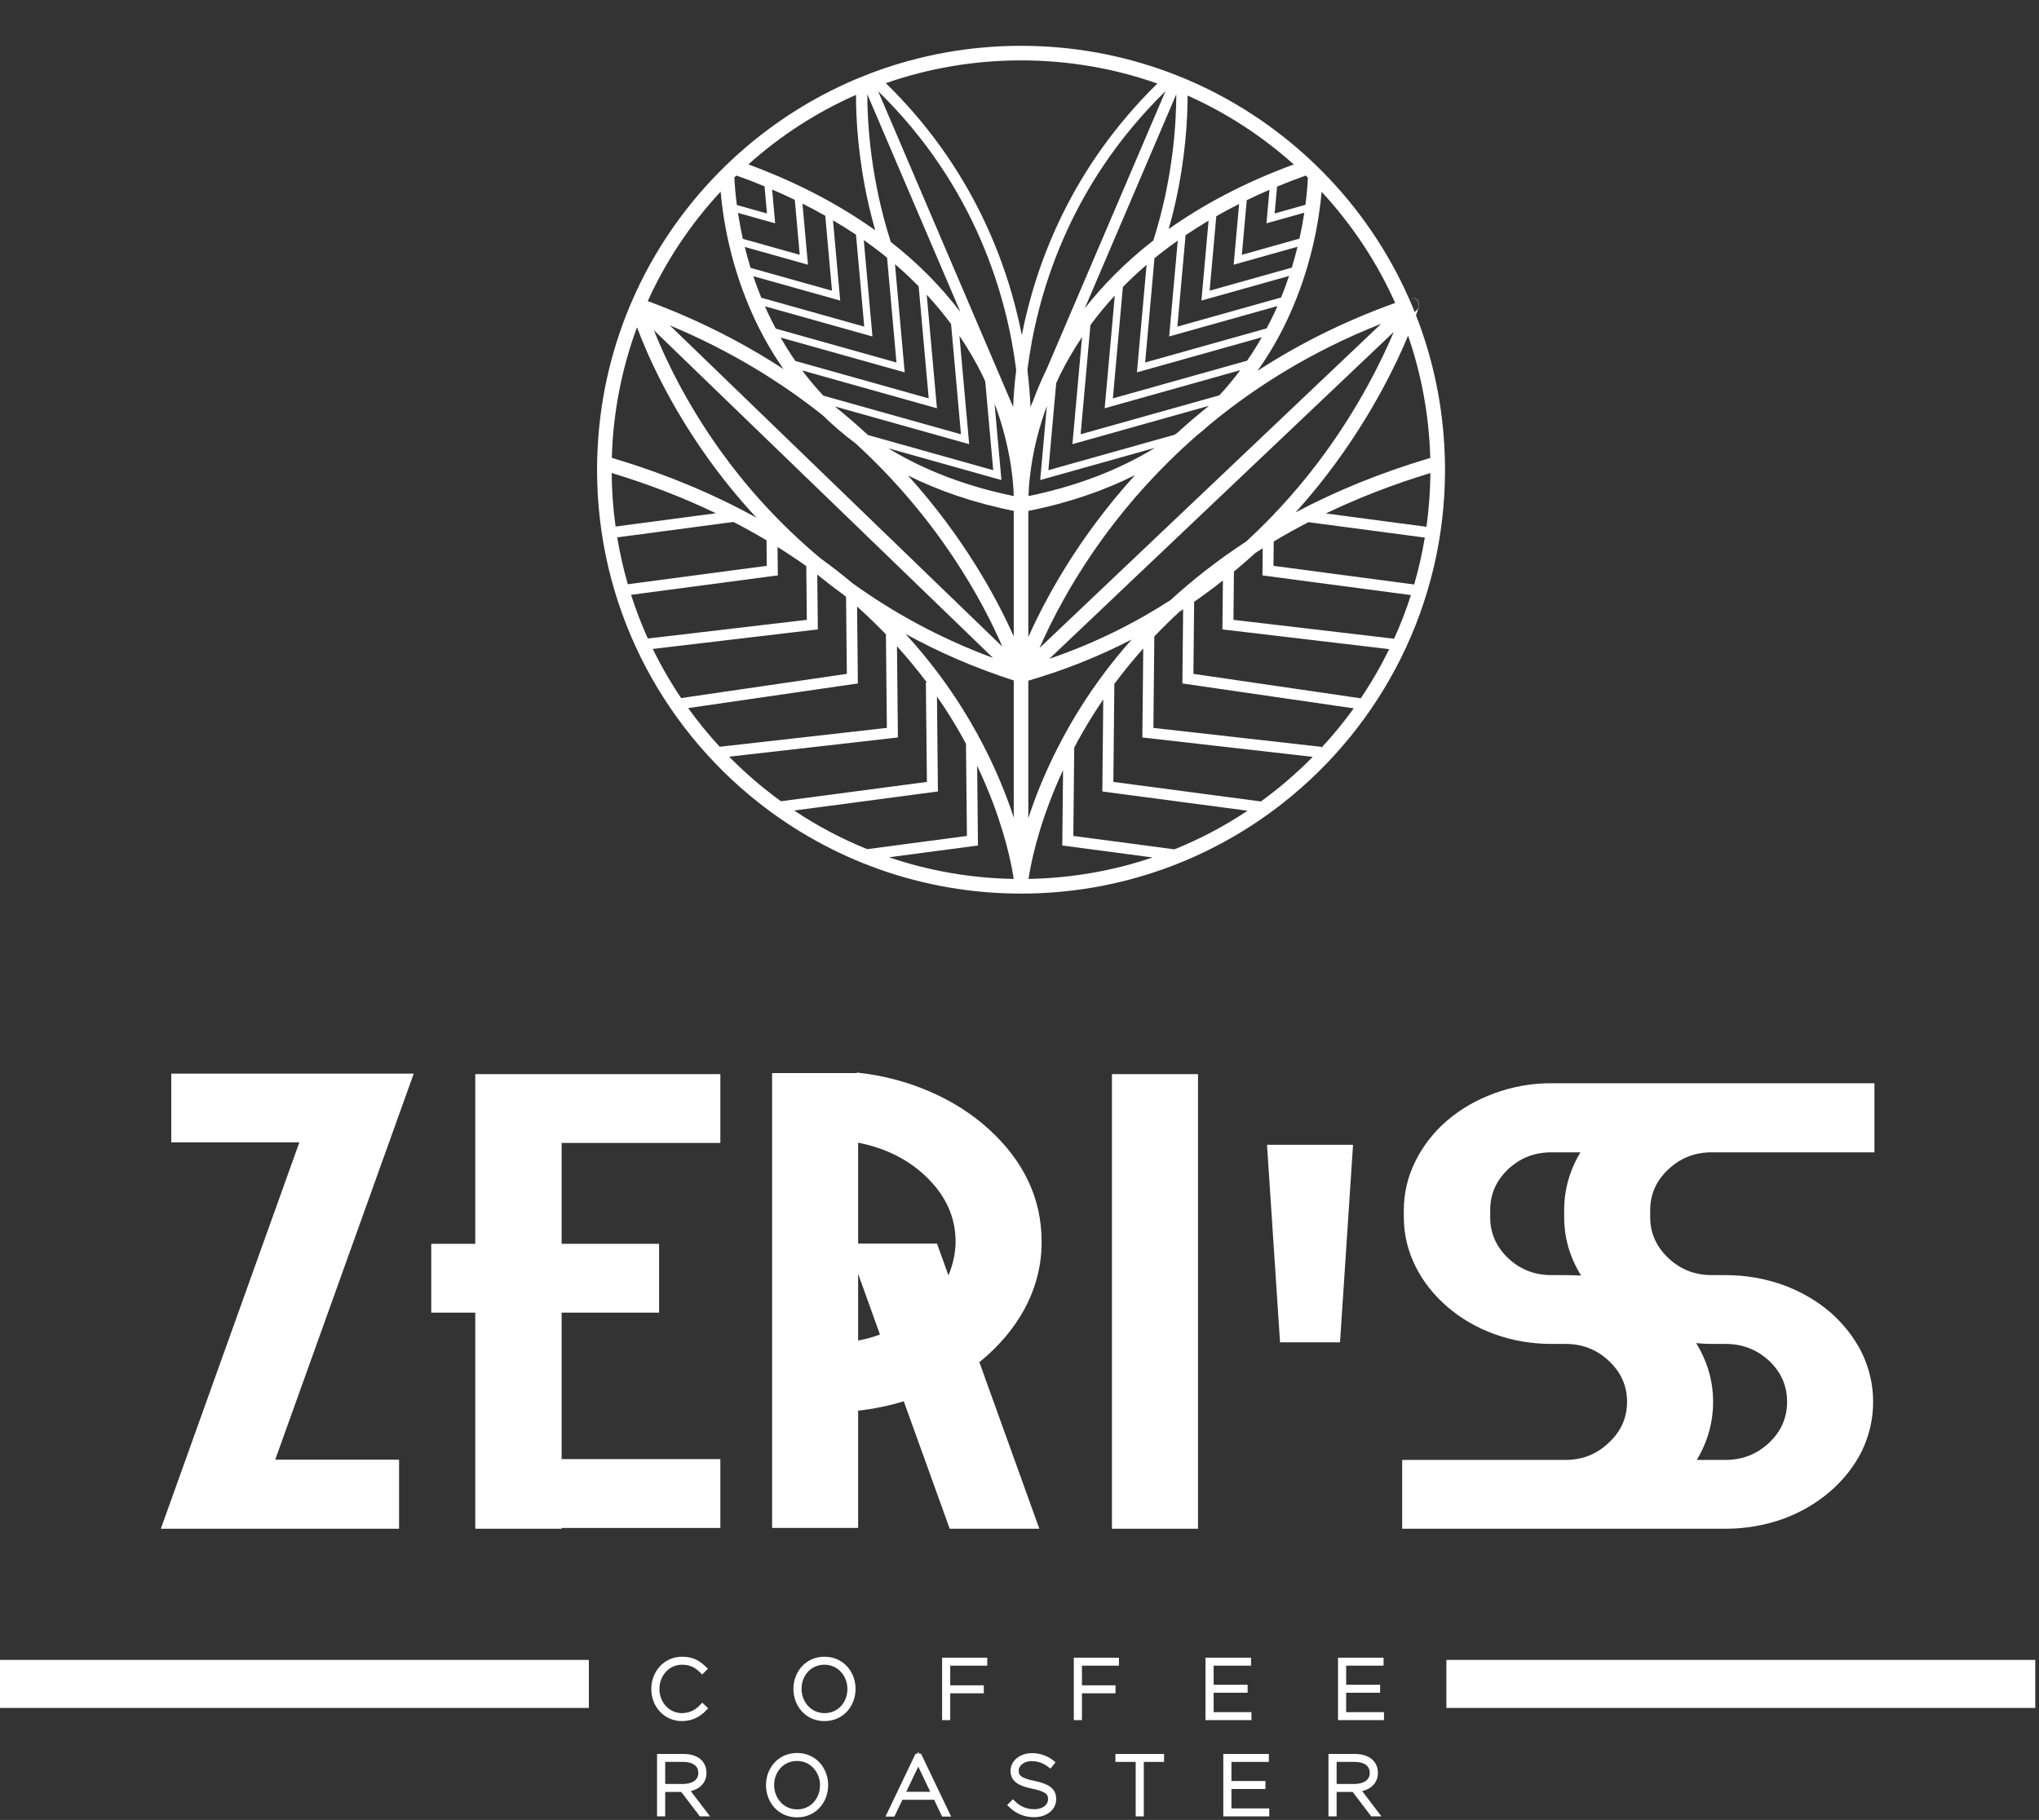
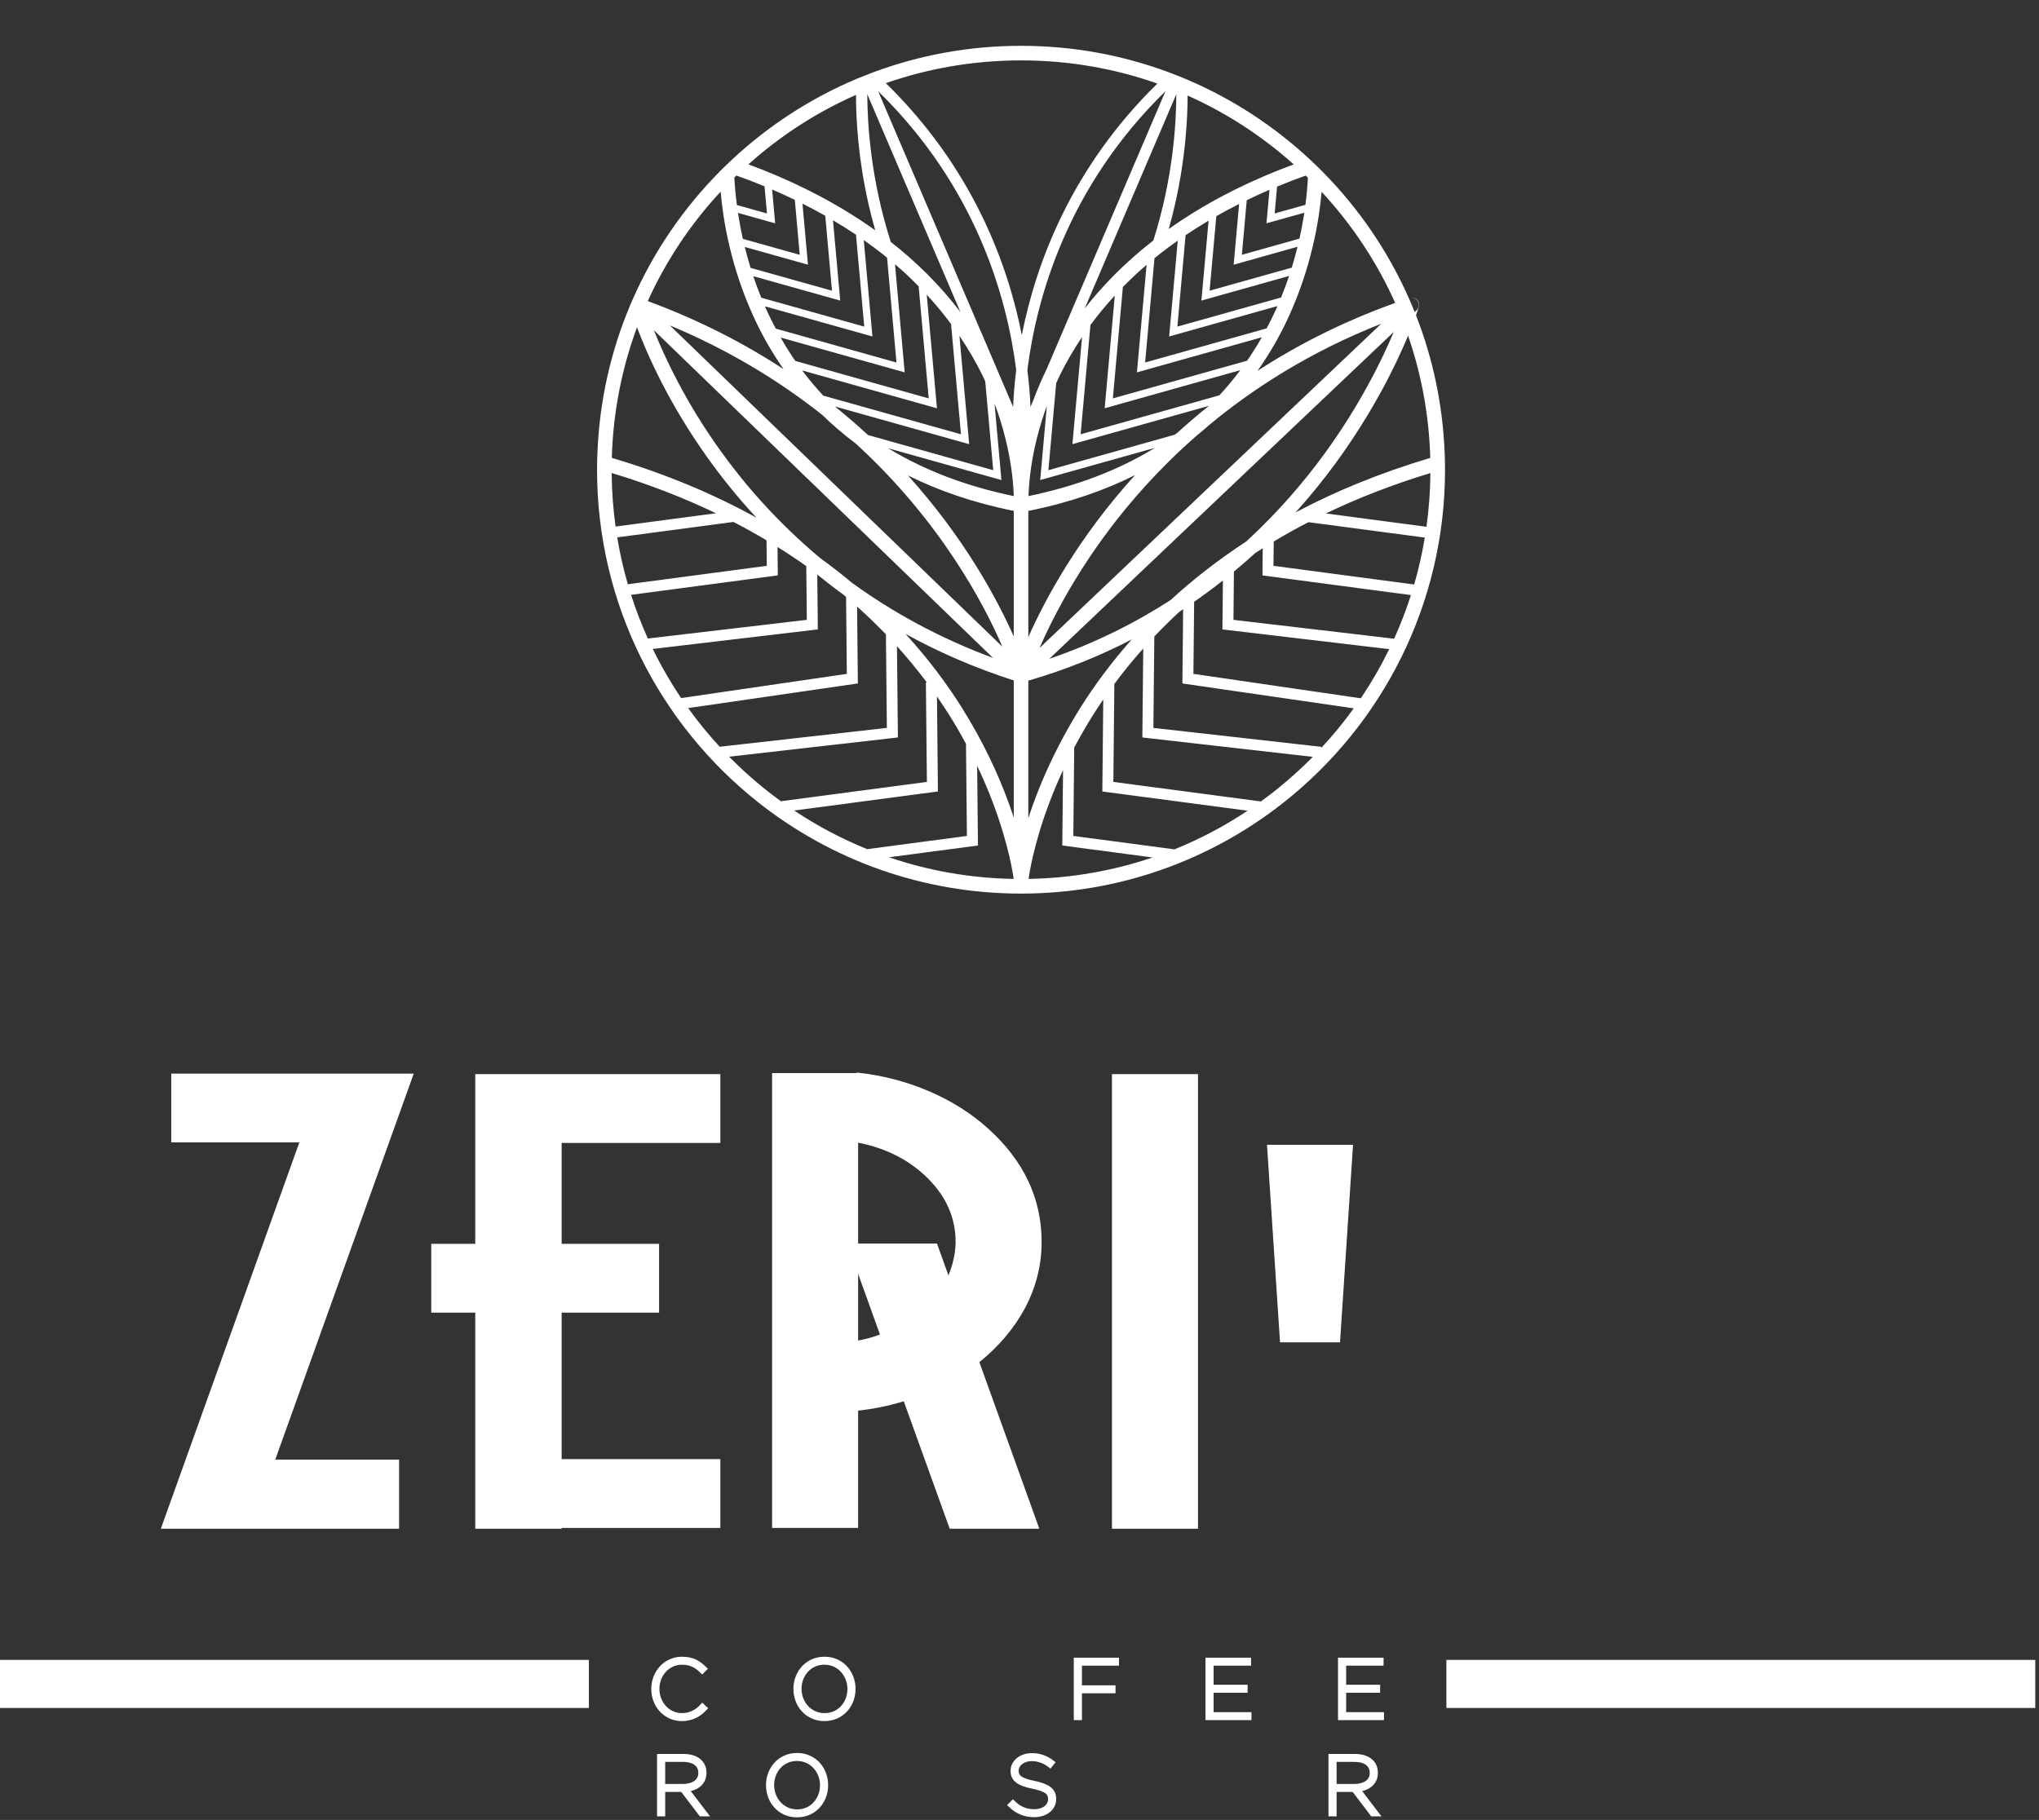
<svg xmlns="http://www.w3.org/2000/svg" width="373" height="333" viewBox="0 0 373 333" fill="none">
  <rect x="0" y="0" width="373" height="333" fill="#333333" stroke="none" />
  <path d="M230.619 146.675L230.623 146.641L203.669 143.07L203.852 125.137C205.423 123.02 207.185 120.85 209.139 118.658L208.973 134.937L240.144 138.487C240.006 138.625 239.877 138.762 239.739 138.9C236.881 141.758 233.827 144.35 230.619 146.675ZM191.973 146.837C192.673 144.983 193.502 142.991 194.469 140.908L194.327 154.704L210.844 156.895C203.619 159.337 195.994 160.679 188.164 160.82C188.294 159.833 189.11 154.42 191.973 146.837ZM162.627 156.862L178.902 154.704L178.752 140.12C179.877 142.487 180.831 144.75 181.623 146.837C184.481 154.416 185.302 159.829 185.435 160.82C177.56 160.683 169.889 159.329 162.627 156.862ZM133.823 138.9C133.677 138.754 133.531 138.6 133.385 138.454L164.256 134.937L164.085 118.241C166.114 120.487 167.927 122.712 169.552 124.879L169.373 124.883L169.56 143.07L142.856 146.608C139.681 144.3 136.656 141.733 133.823 138.9ZM130.964 93.912L112.61 96.345C112.164 93.12 111.919 89.85 111.894 86.545C118.914 88.67 125.244 91.166 130.964 93.912ZM116.531 59.883C118.339 64.72 122.273 73.733 129.498 83.841C131.939 87.258 134.885 90.962 138.394 94.733C130.819 90.549 122.052 86.787 111.919 83.775C112.156 75.499 113.727 67.454 116.531 59.883ZM131.827 35.066C132.273 40.216 133.652 48.745 137.823 57.879C139.231 60.966 141.035 64.249 143.335 67.541C136.16 62.845 127.927 58.575 118.498 55.091C121.789 47.816 126.264 41.062 131.827 35.066ZM156.589 17.362C156.589 21.791 156.973 28.941 158.885 37.366C159.231 38.887 159.635 40.483 160.11 42.137C152.464 36.675 144.285 32.8 136.906 30.075C142.835 24.766 149.469 20.5 156.589 17.362ZM186.781 11.05C195.41 11.05 203.819 12.499 211.723 15.287C196.002 30.679 189.519 48.124 186.923 61.312C184.319 48.104 177.819 30.625 162.048 15.216C169.894 12.479 178.227 11.05 186.781 11.05ZM236.669 30.083C227.456 33.479 219.935 37.55 213.794 41.912C214.239 40.337 214.627 38.816 214.956 37.366C216.852 29.02 217.248 21.924 217.252 17.483C224.273 20.612 230.814 24.845 236.669 30.083ZM255.223 55.433C245.648 58.858 237.298 63.137 230.035 67.862C232.444 64.462 234.323 61.066 235.777 57.879C239.935 48.766 241.319 40.258 241.769 35.099C247.402 41.183 251.923 48.041 255.223 55.433ZM261.644 83.787C252.319 86.562 244.148 89.966 237.002 93.758C239.856 90.595 242.335 87.495 244.452 84.583C251.289 75.2 255.414 66.641 257.585 61.425C260.044 68.545 261.427 76.066 261.644 83.787ZM232.96 103.533L233.006 99.079C235.027 97.866 237.144 96.687 239.356 95.545L260.644 98.366C260.164 101.275 259.514 104.137 258.698 106.945L232.96 103.533ZM225.639 113.416L225.727 104.583C227.081 103.458 228.385 102.325 229.631 101.187C230.077 100.895 230.535 100.604 230.994 100.316L230.944 105.283L258.106 108.883C257.231 111.604 256.206 114.27 255.027 116.87L225.639 113.416ZM218.314 123.3L218.448 110.112C220.281 108.841 222.035 107.541 223.71 106.216L223.619 115.166L254.131 118.775C252.61 121.883 250.877 124.887 248.927 127.77L218.314 123.3ZM149.61 115.166L149.506 105.129C151.023 106.362 152.602 107.583 154.256 108.779C154.431 108.925 154.598 109.075 154.773 109.22L154.914 123.3L124.602 127.729C122.66 124.845 120.927 121.841 119.414 118.741L149.61 115.166ZM142.289 105.283L142.235 100.087C144.069 101.229 145.819 102.395 147.494 103.579L147.594 113.416L118.514 116.833C117.339 114.233 116.314 111.566 115.444 108.841L142.289 105.283ZM165.498 68.133L163.723 48.349C164.052 48.633 164.385 48.912 164.714 49.204C165.856 50.216 166.964 51.283 168.052 52.387L169.894 72.895L145.494 66.045C144.544 64.67 143.648 63.241 142.806 61.762L165.498 68.133ZM175.698 57.108C171.923 52.133 167.577 47.883 162.952 44.266C159.31 32.904 158.669 22.787 158.656 17.241L175.698 57.108ZM185.331 74.454L160.639 16.683C178.602 34.237 184.235 54.499 185.898 67.7C185.585 70.229 185.414 72.504 185.331 74.454ZM191.473 67.525C191.444 67.587 191.406 67.654 191.377 67.72C190.439 69.654 189.656 71.533 188.989 73.337L188.51 74.454C188.427 72.504 188.256 70.229 187.944 67.7C189.606 54.499 195.244 34.237 213.206 16.683L191.473 67.525ZM198.431 56.437L215.185 17.233C215.177 22.737 214.556 32.741 210.985 43.999C205.773 48.058 201.66 52.3 198.431 56.437ZM228.135 65.999L203.581 72.895L205.41 52.516C206.664 51.245 207.948 50.02 209.273 48.866C209.427 48.729 209.589 48.599 209.748 48.462L207.981 68.133L230.823 61.72C229.981 63.2 229.085 64.624 228.135 65.999ZM236.748 74.354L190.164 118.566C192.306 113.641 196.26 105.804 202.744 97.133C206.727 91.808 212.035 85.72 218.873 79.741C219.698 79.079 220.489 78.404 221.252 77.72C229.539 70.862 239.902 64.262 252.669 59.241L236.748 74.354ZM185.448 93.479V116.45C182.419 109.641 176.452 98.466 166.089 86.991C171.585 89.737 177.994 91.983 185.448 93.479ZM197.685 79.462L199.477 59.474C200.881 57.57 202.369 55.775 203.931 54.079L202.081 74.704L226.881 67.737C225.681 69.345 224.414 70.883 223.06 72.337L197.685 79.462ZM214.869 79.549L191.785 86.033L193.214 70.104C193.419 69.654 193.619 69.208 193.839 68.749C195.064 66.241 196.452 63.891 197.944 61.666L196.181 81.27L221.169 74.254C219.127 75.879 217.194 77.529 215.364 79.2C215.202 79.316 215.035 79.433 214.869 79.549ZM188.114 93.487C195.639 91.979 202.098 89.708 207.635 86.933C197.181 98.441 191.16 109.725 188.114 116.57V93.487ZM189.589 80.549C189.873 79.383 190.214 78.15 190.614 76.87C190.877 76.029 191.181 75.162 191.502 74.283L190.285 87.837L211.277 81.945C204.652 86.008 196.935 88.958 188.148 90.77C188.202 88.825 188.473 85.17 189.589 80.549ZM162.489 82.025L183.194 87.837L181.935 73.85C182.281 74.766 182.602 75.67 182.881 76.549C183.298 77.845 183.648 79.095 183.939 80.283C185.114 85.029 185.398 88.791 185.452 90.77C176.731 88.975 169.081 86.041 162.489 82.025ZM152.723 74.37L177.294 81.27L175.514 61.454C177.064 63.741 178.494 66.162 179.76 68.749C179.927 69.095 180.073 69.433 180.231 69.775L181.694 86.033L158.798 79.604C158.781 79.591 158.769 79.583 158.752 79.575C156.86 77.82 154.848 76.083 152.723 74.37ZM173.981 59.291L175.794 79.462L150.606 72.391C149.244 70.929 147.948 69.395 146.739 67.779L171.398 74.704L169.531 53.925C171.094 55.608 172.577 57.4 173.981 59.291ZM254.964 60.741C252.802 65.858 248.785 74.108 242.298 83.016C238.648 88.02 233.919 93.616 227.977 99.079C222.714 102.512 218.127 106.133 214.139 109.795C207.702 113.954 200.339 117.683 191.956 120.545L208.102 105.216L254.964 60.741ZM213.877 61.566L233.685 56.004C233.556 56.295 233.439 56.579 233.306 56.87C232.802 57.97 232.26 59.037 231.706 60.087L209.481 66.329L211.194 47.249C211.606 46.912 212.023 46.579 212.439 46.249C213.431 45.479 214.439 44.737 215.452 44.02L213.877 61.566ZM235.814 50.495C235.381 51.783 234.898 53.099 234.356 54.433L215.381 59.762L216.881 43.037C218.273 42.099 219.677 41.212 221.089 40.374L219.777 54.999L235.814 50.495ZM237.364 45.15C237.06 46.383 236.71 47.658 236.306 48.974L221.277 53.191L222.502 39.554C223.894 38.762 225.285 38.025 226.673 37.325L225.677 48.433L237.364 45.15ZM238.602 38.92C238.381 40.374 238.089 41.966 237.71 43.666L227.177 46.624L228.073 36.629C229.469 35.954 230.856 35.32 232.227 34.729L231.677 40.862L238.602 38.92ZM239.256 32.512C239.198 33.758 239.064 35.458 238.806 37.474L233.177 39.058L233.619 34.141C235.402 33.404 237.156 32.729 238.856 32.124C238.989 32.254 239.123 32.383 239.256 32.512ZM159.598 61.566L158.014 43.929C159.189 44.754 160.348 45.612 161.489 46.512C161.752 46.72 162.014 46.937 162.273 47.145L163.994 66.329L141.914 60.129C141.352 59.062 140.802 57.983 140.294 56.87C140.164 56.595 140.052 56.32 139.931 56.045L159.598 61.566ZM153.702 54.999L152.381 40.304C153.794 41.137 155.198 42.012 156.589 42.945L158.098 59.762L139.26 54.47C138.714 53.137 138.231 51.825 137.798 50.533L153.702 54.999ZM147.802 48.433L146.798 37.258C148.185 37.954 149.577 38.695 150.969 39.483L152.198 53.191L137.306 49.012C136.898 47.695 136.548 46.42 136.244 45.187L147.802 48.433ZM141.802 40.862L141.248 34.675C142.614 35.262 144.002 35.895 145.398 36.57L146.298 46.624L135.894 43.704C135.514 42.004 135.223 40.412 135.002 38.954L141.802 40.862ZM134.339 32.479C134.464 32.358 134.589 32.237 134.714 32.116C136.385 32.708 138.106 33.366 139.856 34.091L140.302 39.058L134.798 37.512C134.531 35.458 134.398 33.733 134.339 32.479ZM122.535 59.537C133.56 64.145 142.785 69.858 150.469 75.962C152.298 77.749 154.31 79.491 156.535 81.15C171.977 95.283 179.944 110.395 183.364 118.32L168.789 104.237L122.535 59.537ZM131.731 82.383C125.381 73.508 121.594 65.379 119.614 60.42L181.66 120.383C171.598 116.658 163.06 111.854 155.864 106.645C154.039 105.12 152.11 103.612 150.06 102.129C142.081 95.462 136.081 88.458 131.731 82.383ZM140.223 98.862L140.269 103.533L114.852 106.904C114.039 104.095 113.389 101.229 112.91 98.325L134.173 95.504C136.277 96.591 138.289 97.712 140.223 98.862ZM162.235 133.187L131.656 136.637C129.577 134.379 127.652 132.02 125.885 129.562L156.931 125.054L156.789 110.983C158.677 112.675 160.431 114.375 162.064 116.07L162.235 133.187ZM175.898 129.395C173.26 125.208 169.898 120.637 165.652 115.995C171.56 119.245 178.139 122.15 185.448 124.504V149.6C185.16 148.716 184.844 147.795 184.494 146.837C182.66 141.825 179.935 135.808 175.898 129.395ZM176.881 152.954L158.635 155.375C153.973 153.483 149.498 151.125 145.285 148.304L171.577 144.82L171.402 127.441C172.169 128.55 172.894 129.637 173.564 130.7C174.727 132.533 175.76 134.333 176.71 136.095L176.881 152.954ZM197.702 129.395C196.556 131.216 195.523 133 194.581 134.745H194.531V134.837C192.173 139.195 190.41 143.275 189.106 146.837C188.739 147.837 188.41 148.795 188.114 149.708V124.545C195.031 122.533 201.331 119.958 207.031 117.004C203.214 121.3 200.148 125.512 197.702 129.395ZM196.51 136.791C197.535 134.85 198.677 132.854 199.96 130.816C200.539 129.891 201.164 128.945 201.823 127.983L201.652 144.82L228.223 148.341C224.002 151.162 219.519 153.516 214.844 155.408L196.348 152.954L196.51 136.791ZM211.164 116.462C212.602 114.95 214.131 113.429 215.773 111.916C215.994 111.77 216.214 111.625 216.435 111.479L216.298 125.054L247.644 129.608C245.831 132.125 243.852 134.541 241.71 136.845L241.735 136.654L210.994 133.187L211.164 116.462ZM260.948 96.387L242.548 93.95C248.281 91.195 254.631 88.691 261.669 86.558C261.639 89.874 261.394 93.154 260.948 96.387ZM264.281 83.049C263.956 74.129 262.127 65.591 259.031 57.687C259.344 56.808 259.506 56.283 259.539 56.183C259.685 55.695 259.569 55.162 259.198 54.816C258.881 54.516 258.452 54.404 258.039 54.483C258.56 54.412 259.089 54.654 259.369 55.12C259.689 55.654 259.598 56.341 259.144 56.77L258.798 57.099C258.456 56.249 258.102 55.408 257.731 54.575C257.764 54.562 257.794 54.545 257.827 54.533C257.819 54.537 257.81 54.537 257.802 54.541C257.777 54.55 257.752 54.558 257.727 54.566C253.898 45.916 248.531 38.095 241.973 31.454C241.173 30.645 240.352 29.849 239.514 29.075C233.014 23.041 225.473 18.108 217.194 14.575C216.948 14.47 216.702 14.366 216.456 14.266C215.827 14.008 215.198 13.754 214.56 13.512C214.331 13.42 214.098 13.333 213.864 13.245C205.435 10.104 196.31 8.383 186.781 8.383C177.327 8.383 168.269 10.075 159.894 13.17C159.677 13.254 159.46 13.337 159.244 13.42C158.606 13.662 157.973 13.912 157.344 14.17C157.114 14.262 156.881 14.354 156.652 14.45C148.264 17.991 140.635 22.966 134.06 29.062C133.231 29.833 132.419 30.616 131.627 31.42C125.01 38.112 119.602 45.999 115.76 54.737C115.585 55.133 115.41 55.533 115.239 55.933C111.719 64.325 109.631 73.466 109.281 83.049C109.248 83.95 109.223 84.854 109.223 85.762C109.223 85.825 109.219 85.883 109.219 85.941C109.219 110.637 120.764 132.633 138.744 146.837C151.956 157.275 168.639 163.504 186.781 163.504C204.923 163.504 221.606 157.275 234.819 146.837C252.798 132.633 264.344 110.637 264.344 85.941C264.344 85.887 264.339 85.829 264.339 85.775C264.339 84.862 264.314 83.954 264.281 83.049Z" fill="white" />
  <path d="M50.35 267.079H73.004V279.721H29.421L54.758 209.033H31.329V196.442H75.688L50.35 267.079Z" fill="white" />
  <path d="M86.942 240.179H78.891V227.588H86.942V196.538H131.775V209.129H102.742V227.588H120.567V240.179H102.742V266.983H131.775V279.575H102.742V279.721H86.942V240.179Z" fill="white" />
  <path d="M174.808 227.204C174.808 222.85 173.117 218.988 169.742 215.617C166.4 212.275 162.15 210.1 156.979 209.079V227.538H171.408L173.496 233.358C174.292 231.483 174.729 229.542 174.808 227.538V227.204ZM156.979 245.283C158.371 245.029 159.704 244.663 160.975 244.183L156.979 233.071V245.283ZM190.546 227.538C190.508 231.675 189.475 235.646 187.446 239.463C185.458 243.121 182.696 246.379 179.158 249.242L190.129 279.721H173.733L165.329 256.396C162.625 257.221 159.842 257.796 156.979 258.113V279.575H141.242V196.346H156.742V196.25C161.471 196.758 165.925 197.921 170.096 199.733C174.15 201.483 177.729 203.754 180.829 206.554C187.308 212.438 190.546 219.321 190.546 227.204V227.538Z" fill="white" />
  <path d="M219.154 196.538H203.413V279.721H219.154V196.538Z" fill="white" />
  <path d="M234.162 245.617L231.775 209.463H247.517L245.133 245.617H234.162Z" fill="white" />
-   <path d="M286.375 233.313C287.329 233.313 288.284 233.342 289.238 233.404C287.171 230.067 286.138 226.504 286.138 222.721V221.433C286.138 217.683 287.129 214.154 289.117 210.846H283.813C280.713 210.846 278.067 211.879 275.883 213.946C273.696 216.013 272.604 218.508 272.604 221.433V222.721C272.604 225.617 273.696 228.113 275.883 230.208C278.067 232.279 280.713 233.313 283.813 233.313H286.375ZM313.146 245.904C312.192 245.904 311.238 245.854 310.284 245.758C312.35 249.129 313.384 252.708 313.384 256.492C313.384 260.242 312.388 263.788 310.404 267.129H315.65C318.75 267.129 321.413 266.079 323.638 263.979C325.825 261.913 326.917 259.417 326.917 256.492C326.917 253.567 325.825 251.071 323.638 249.004C321.413 246.938 318.75 245.904 315.65 245.904H313.146ZM256.504 279.721V267.129H286.375C289.475 267.129 292.117 266.079 294.304 263.979C296.529 261.913 297.642 259.417 297.642 256.492C297.642 253.567 296.529 251.071 294.304 249.004C292.117 246.938 289.475 245.904 286.375 245.904H283.813C280.154 245.904 276.658 245.3 273.317 244.092C270.1 242.913 267.238 241.246 264.734 239.083C262.267 236.95 260.342 234.504 258.95 231.738C257.521 228.842 256.804 225.838 256.804 222.721V221.433C256.804 218.287 257.521 215.283 258.95 212.421C260.342 209.621 262.267 207.158 264.734 205.025C267.238 202.896 270.1 201.242 273.317 200.067C276.658 198.825 280.154 198.204 283.813 198.204H342.896V210.846H313.146C310.046 210.846 307.4 211.879 305.217 213.946C302.988 216.013 301.875 218.508 301.875 221.433V222.721C301.875 225.617 302.988 228.113 305.217 230.208C307.4 232.279 310.046 233.313 313.146 233.313H315.65C319.304 233.313 322.825 233.917 326.2 235.125C329.421 236.3 332.284 237.954 334.788 240.083C337.25 242.246 339.179 244.708 340.571 247.475C341.963 250.371 342.659 253.375 342.659 256.492C342.659 259.638 341.963 262.658 340.571 265.554C339.179 268.321 337.25 270.767 334.788 272.9C332.284 275.063 329.421 276.729 326.2 277.908C322.825 279.117 319.304 279.721 315.65 279.721H256.504Z" fill="white" />
  <path d="M0 303.721H107.725V312.513H0V303.721Z" fill="white" />
  <path d="M119.725 309.058V309.029C119.725 306.142 121.838 303.721 124.767 303.721C126.704 303.721 127.713 304.442 128.667 305.35L128.446 305.571C127.625 304.779 126.583 304.017 124.754 304.017C122.029 304.017 120.046 306.333 120.046 309.013V309.042C120.046 311.754 122.054 314.042 124.754 314.042C126.425 314.042 127.671 313.25 128.492 312.371L128.725 312.592C127.829 313.529 126.542 314.333 124.738 314.333C121.85 314.333 119.725 311.958 119.725 309.058Z" fill="white" stroke="white" stroke-width="1.167" stroke-miterlimit="10" />
  <path d="M155.604 309.058V309.029C155.604 306.404 153.671 304.017 150.813 304.017C147.938 304.017 146.046 306.363 146.046 309V309.029C146.046 311.654 147.983 314.042 150.842 314.042C153.713 314.042 155.604 311.696 155.604 309.058ZM145.725 309.042V309.013C145.725 306.217 147.721 303.721 150.825 303.721C153.933 303.721 155.925 306.217 155.925 309.013V309.042C155.925 311.842 153.933 314.333 150.825 314.333C147.721 314.333 145.725 311.842 145.725 309.042Z" fill="white" stroke="white" stroke-width="1.167" stroke-miterlimit="10" />
-   <path d="M172.925 303.898H180.017V304.19H173.246V308.956H179.388V309.248H173.246V314.156H172.925V303.898Z" fill="white" stroke="white" stroke-width="1.167" stroke-miterlimit="10" />
  <path d="M197.017 303.898H204.108V304.19H197.338V308.956H203.479V309.248H197.338V314.156H197.017V303.898Z" fill="white" stroke="white" stroke-width="1.167" stroke-miterlimit="10" />
  <path d="M221.108 303.898H228.275V304.19H221.429V308.852H227.646V309.144H221.429V313.865H228.35V314.156H221.108V303.898Z" fill="white" stroke="white" stroke-width="1.167" stroke-miterlimit="10" />
  <path d="M245.35 303.898H252.517V304.19H245.671V308.852H251.888V309.144H245.671V313.865H252.592V314.156H245.35V303.898Z" fill="white" stroke="white" stroke-width="1.167" stroke-miterlimit="10" />
  <path d="M124.811 327.006C127.186 327.006 128.327 325.877 128.327 324.427V324.398C128.327 322.769 127.069 321.802 124.944 321.802H121.102V327.006H124.811ZM120.781 321.51H124.973C126.306 321.51 127.29 321.848 127.919 322.477C128.386 322.948 128.652 323.59 128.652 324.386V324.411C128.652 326.144 127.273 327.169 125.294 327.286L128.711 331.769H128.315L124.915 327.298H121.102V331.769H120.781V321.51Z" fill="white" stroke="white" stroke-width="1.167" stroke-miterlimit="10" />
  <path d="M150.59 326.671V326.642C150.59 324.017 148.656 321.629 145.798 321.629C142.923 321.629 141.031 323.975 141.031 326.613V326.642C141.031 329.267 142.969 331.654 145.827 331.654C148.698 331.654 150.59 329.309 150.59 326.671ZM140.711 326.654V326.625C140.711 323.829 142.706 321.333 145.811 321.333C148.919 321.333 150.911 323.829 150.911 326.625V326.654C150.911 329.454 148.919 331.946 145.811 331.946C142.706 331.946 140.711 329.454 140.711 326.654Z" fill="white" stroke="white" stroke-width="1.167" stroke-miterlimit="10" />
-   <path d="M171.102 328.436L167.981 321.898L164.856 328.436H171.102ZM167.848 321.473H168.127L173.065 331.806H172.715L171.248 328.727H164.711L163.244 331.806H162.911L167.848 321.473Z" fill="white" stroke="white" stroke-width="1.167" stroke-miterlimit="10" />
  <path d="M185.065 330.275L185.298 330.042C186.34 331.054 187.661 331.625 189.156 331.625C191.073 331.625 192.306 330.583 192.306 329.204V329.175C192.306 327.917 191.544 327.242 188.948 326.713C186.415 326.2 185.448 325.454 185.448 324.017V323.988C185.448 322.55 186.852 321.363 188.786 321.363C190.136 321.363 191.34 321.817 192.277 322.538L192.069 322.8C191.161 322.113 190.019 321.658 188.761 321.658C186.956 321.658 185.769 322.771 185.769 323.971V324C185.769 325.25 186.561 325.908 189.081 326.421C191.748 326.963 192.627 327.771 192.627 329.163V329.192C192.627 330.713 191.294 331.917 189.127 331.917C187.556 331.917 186.165 331.317 185.065 330.275Z" fill="white" stroke="white" stroke-width="1.167" stroke-miterlimit="10" />
-   <path d="M208.336 321.802H204.627V321.51H212.365V321.802H208.656V331.769H208.336V321.802Z" fill="white" stroke="white" stroke-width="1.167" stroke-miterlimit="10" />
-   <path d="M224.365 321.51H231.531V321.802H224.686V326.465H230.902V326.756H224.686V331.477H231.606V331.769H224.365V321.51Z" fill="white" stroke="white" stroke-width="1.167" stroke-miterlimit="10" />
  <path d="M247.636 327.006C250.011 327.006 251.152 325.877 251.152 324.427V324.398C251.152 322.769 249.894 321.802 247.769 321.802H243.927V327.006H247.636ZM243.606 321.51H247.798C249.131 321.51 250.115 321.848 250.744 322.477C251.211 322.948 251.477 323.59 251.477 324.386V324.411C251.477 326.144 250.098 327.169 248.119 327.286L251.536 331.769H251.14L247.74 327.298H243.927V331.769H243.606V321.51Z" fill="white" stroke="white" stroke-width="1.167" stroke-miterlimit="10" />
  <path d="M264.592 303.721H372.317V312.513H264.592V303.721Z" fill="white" />
</svg>